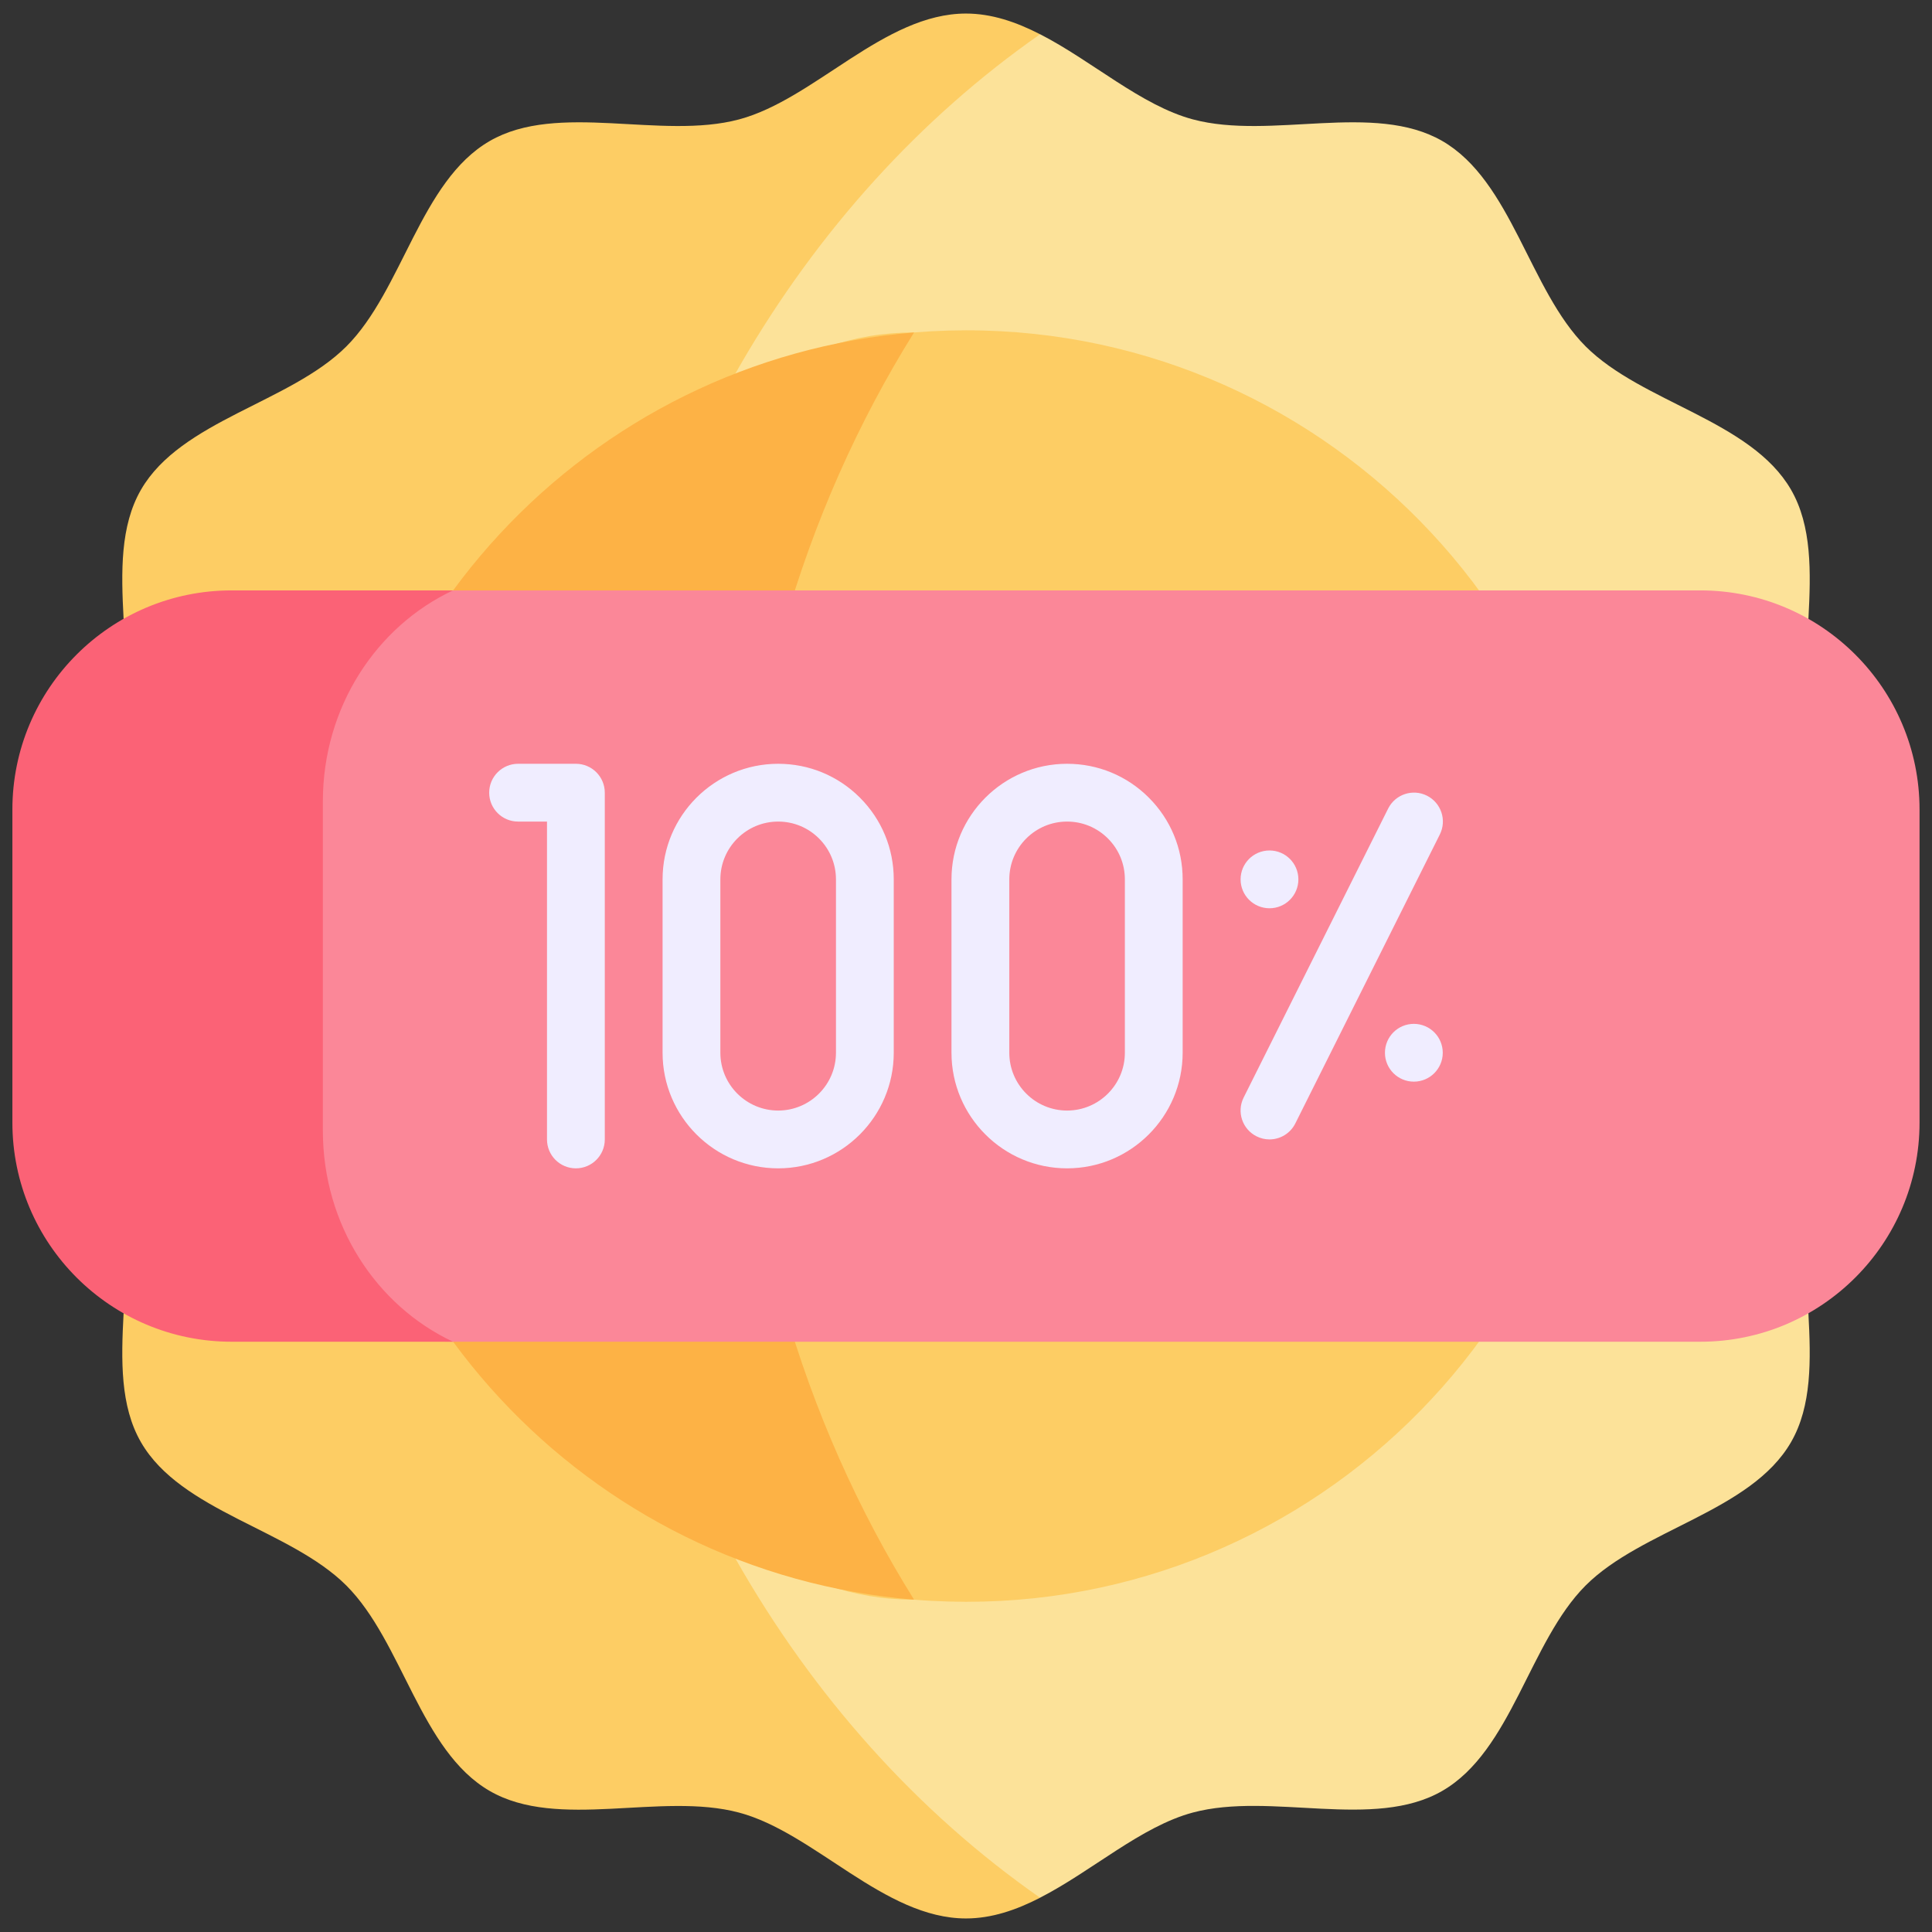
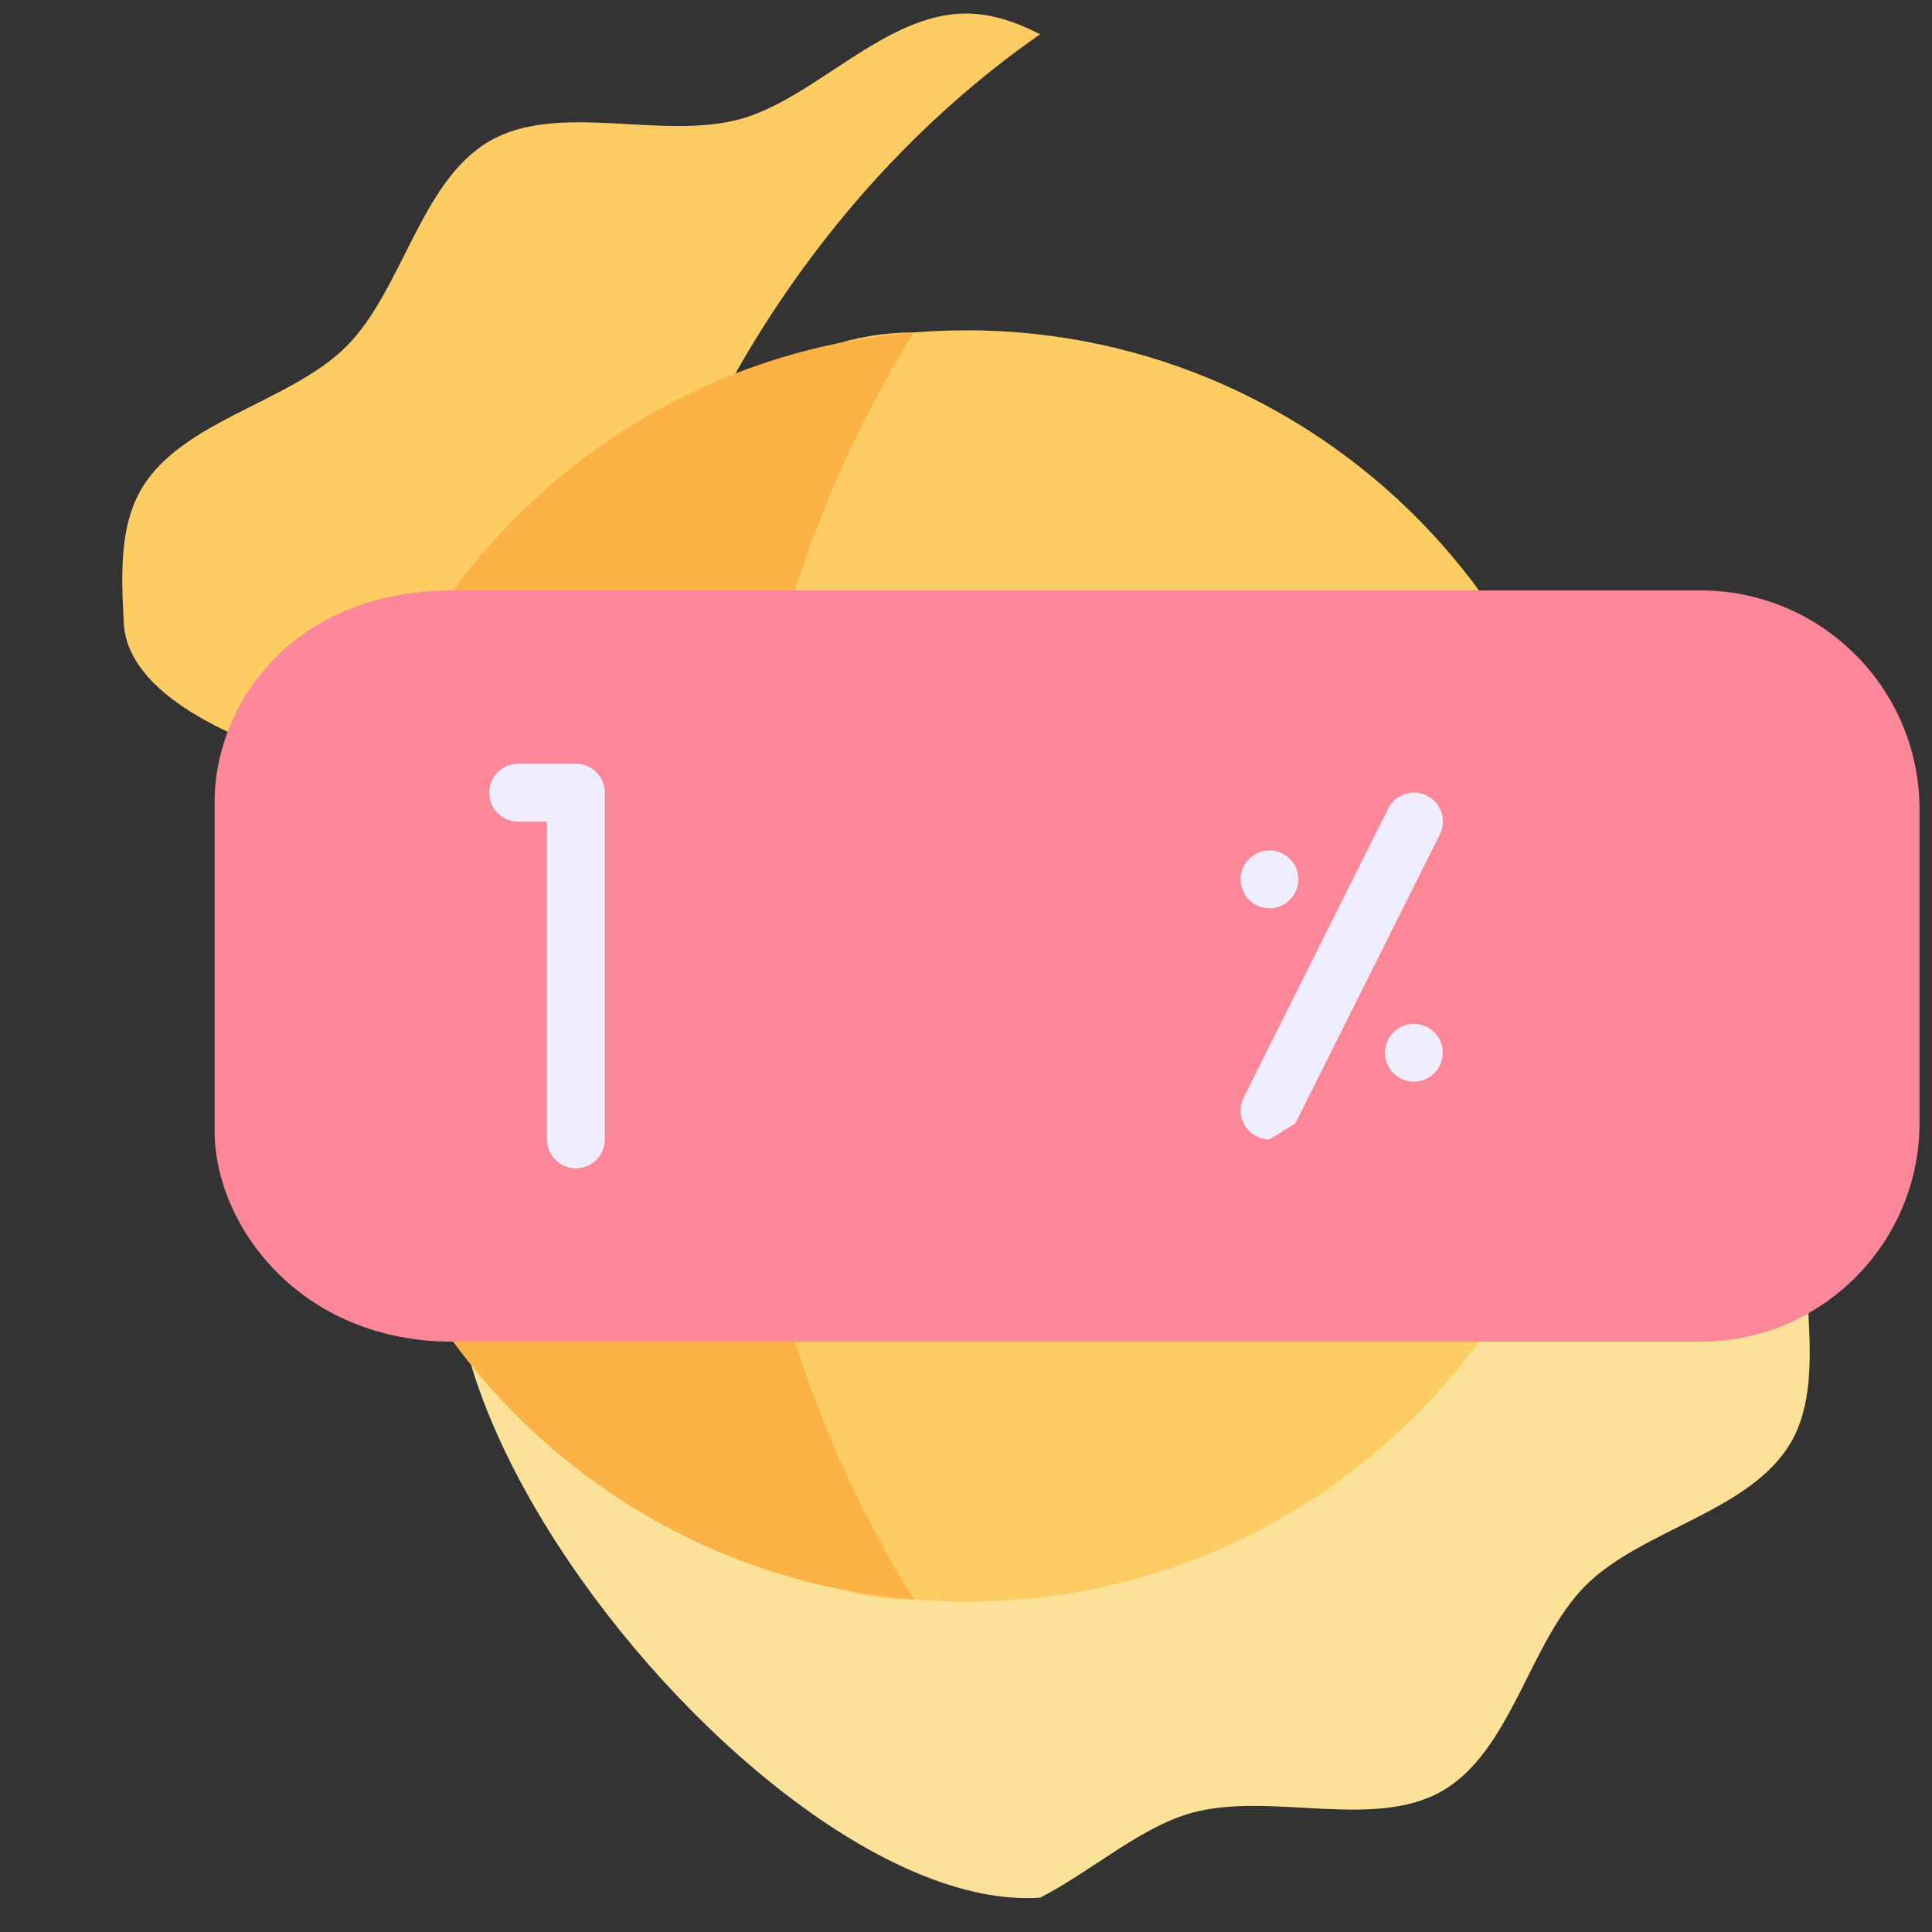
<svg xmlns="http://www.w3.org/2000/svg" width="78" height="78" viewBox="0 0 78 78" fill="none">
  <rect x="0" y="0" width="78" height="78" fill="#333333" stroke="none" />
  <g clip-path="url(#clip0_8682_102522)">
    <path d="M58.231 72.302C61.033 70.682 61.743 66.286 64.016 64.011C66.29 61.739 70.686 61.028 72.307 58.226C73.153 56.763 73.112 54.907 73.01 53.017C73.01 44.431 43.914 41.461 23.782 44.106C8.286 48.474 29.743 77.45 41.993 76.614C44.094 75.537 46.071 73.735 48.16 73.177C51.315 72.334 55.47 73.9 58.231 72.302Z" fill="#FCE299" />
-     <path d="M73.011 24.98C73.112 23.09 73.154 21.234 72.308 19.77C70.687 16.969 66.291 16.258 64.017 13.985C61.744 11.711 61.033 7.315 58.232 5.694C55.471 4.097 51.316 5.663 48.161 4.82C46.072 4.262 44.095 2.461 41.994 1.383C32.717 1.383 10.432 23.834 23.877 33.034C44.005 35.402 73.011 32.718 73.011 24.98Z" fill="#FCE299" />
-     <path d="M23.78 44.109C13.132 45.509 4.99 48.478 4.99 53.02C4.889 54.91 4.847 56.766 5.693 58.229C7.314 61.031 11.71 61.742 13.985 64.014C16.257 66.288 16.968 70.685 19.77 72.305C22.531 73.903 26.686 72.337 29.84 73.18C32.888 73.993 35.694 77.453 38.999 77.453C40.038 77.453 41.028 77.111 41.991 76.617C32.118 69.728 25.172 57.888 23.78 44.109Z" fill="#FDCD64" />
    <path d="M41.991 1.383C41.028 0.889 40.038 0.547 38.999 0.547C35.694 0.547 32.888 4.006 29.84 4.82C26.686 5.663 22.531 4.097 19.77 5.694C16.968 7.315 16.257 11.711 13.985 13.985C11.71 16.258 7.314 16.969 5.693 19.77C4.847 21.234 4.889 23.09 4.99 24.98C4.99 29.091 13.18 31.775 23.874 33.034C25.461 19.622 32.323 8.129 41.991 1.383Z" fill="#FDCD64" />
    <path d="M64.669 39.003C64.669 24.048 51.919 12.206 36.903 13.422C17.147 13.422 17.147 64.583 36.903 64.583C51.929 65.8 64.669 53.947 64.669 39.003Z" fill="#FDCD64" />
    <path d="M36.903 13.422C23.71 14.49 13.336 25.534 13.336 39.003C13.336 52.471 23.71 63.515 36.903 64.583C32.398 57.373 29.747 48.543 29.747 39.003C29.747 29.462 32.398 20.632 36.903 13.422Z" fill="#FDB245" />
    <path d="M77.497 45.32V32.685C77.497 27.798 73.535 23.836 68.648 23.836C66.338 23.836 34.306 23.836 18.287 23.836C11.697 23.836 8.664 28.552 8.664 32.351V45.654C8.664 49.453 12.086 54.169 18.287 54.169H68.648C73.534 54.169 77.497 50.208 77.497 45.32Z" fill="#FB8798" />
-     <path d="M13.035 45.654V32.351C13.035 28.552 15.195 25.287 18.29 23.836C13.252 23.836 9.797 23.836 9.35 23.836C4.463 23.836 0.5 27.797 0.5 32.685V45.319C0.5 50.207 4.462 54.169 9.35 54.169H18.29C15.194 52.718 13.035 49.453 13.035 45.654Z" fill="#FB6276" />
    <path d="M23.25 30.836H20.917C20.273 30.836 19.75 31.358 19.75 32.003C19.75 32.647 20.272 33.169 20.917 33.169H22.084V46.003C22.084 46.647 22.606 47.169 23.25 47.169C23.895 47.169 24.417 46.647 24.417 46.003V32.003C24.417 31.358 23.894 30.836 23.25 30.836Z" fill="#F0EDFF" />
-     <path d="M31.417 30.836C28.843 30.836 26.75 32.929 26.75 35.503V42.502C26.75 45.076 28.843 47.169 31.417 47.169C33.99 47.169 36.083 45.076 36.083 42.502V35.503C36.083 34.256 35.598 33.084 34.717 32.203C33.835 31.321 32.663 30.836 31.417 30.836ZM33.75 42.503C33.75 43.789 32.703 44.836 31.417 44.836C30.13 44.836 29.083 43.789 29.083 42.503V35.503C29.083 34.216 30.13 33.169 31.417 33.169C32.04 33.169 32.626 33.412 33.067 33.853C33.507 34.294 33.75 34.88 33.75 35.503V42.503Z" fill="#F0EDFF" />
-     <path d="M46.381 32.203C45.499 31.321 44.327 30.836 43.081 30.836C40.508 30.836 38.414 32.929 38.414 35.503V42.502C38.414 45.076 40.508 47.169 43.081 47.169C45.654 47.169 47.747 45.076 47.747 42.502V35.503C47.748 34.256 47.262 33.084 46.381 32.203ZM45.414 42.503C45.414 43.789 44.367 44.836 43.081 44.836C41.794 44.836 40.748 43.789 40.748 42.503V35.503C40.748 34.216 41.794 33.169 43.081 33.169C43.704 33.169 44.29 33.412 44.731 33.853C45.172 34.294 45.414 34.88 45.414 35.503V42.503Z" fill="#F0EDFF" />
-     <path d="M51.252 46.001C51.077 46.001 50.898 45.961 50.731 45.877C50.155 45.589 49.921 44.888 50.209 44.312L56.043 32.645C56.331 32.069 57.032 31.835 57.608 32.123C58.184 32.412 58.418 33.112 58.13 33.689L52.296 45.355C52.092 45.764 51.68 46.001 51.252 46.001Z" fill="#F0EDFF" />
+     <path d="M51.252 46.001C51.077 46.001 50.898 45.961 50.731 45.877C50.155 45.589 49.921 44.888 50.209 44.312L56.043 32.645C56.331 32.069 57.032 31.835 57.608 32.123C58.184 32.412 58.418 33.112 58.13 33.689L52.296 45.355Z" fill="#F0EDFF" />
    <path d="M51.253 36.669C51.897 36.669 52.419 36.147 52.419 35.503C52.419 34.858 51.897 34.336 51.253 34.336C50.608 34.336 50.086 34.858 50.086 35.503C50.086 36.147 50.608 36.669 51.253 36.669Z" fill="#F0EDFF" />
    <path d="M57.081 43.669C57.725 43.669 58.248 43.147 58.248 42.503C58.248 41.858 57.725 41.336 57.081 41.336C56.436 41.336 55.914 41.858 55.914 42.503C55.914 43.147 56.436 43.669 57.081 43.669Z" fill="#F0EDFF" />
  </g>
  <defs>
    <clipPath id="clip0_8682_102522">
      <rect width="77" height="77" fill="white" transform="translate(0.5 0.5)" />
    </clipPath>
  </defs>
</svg>